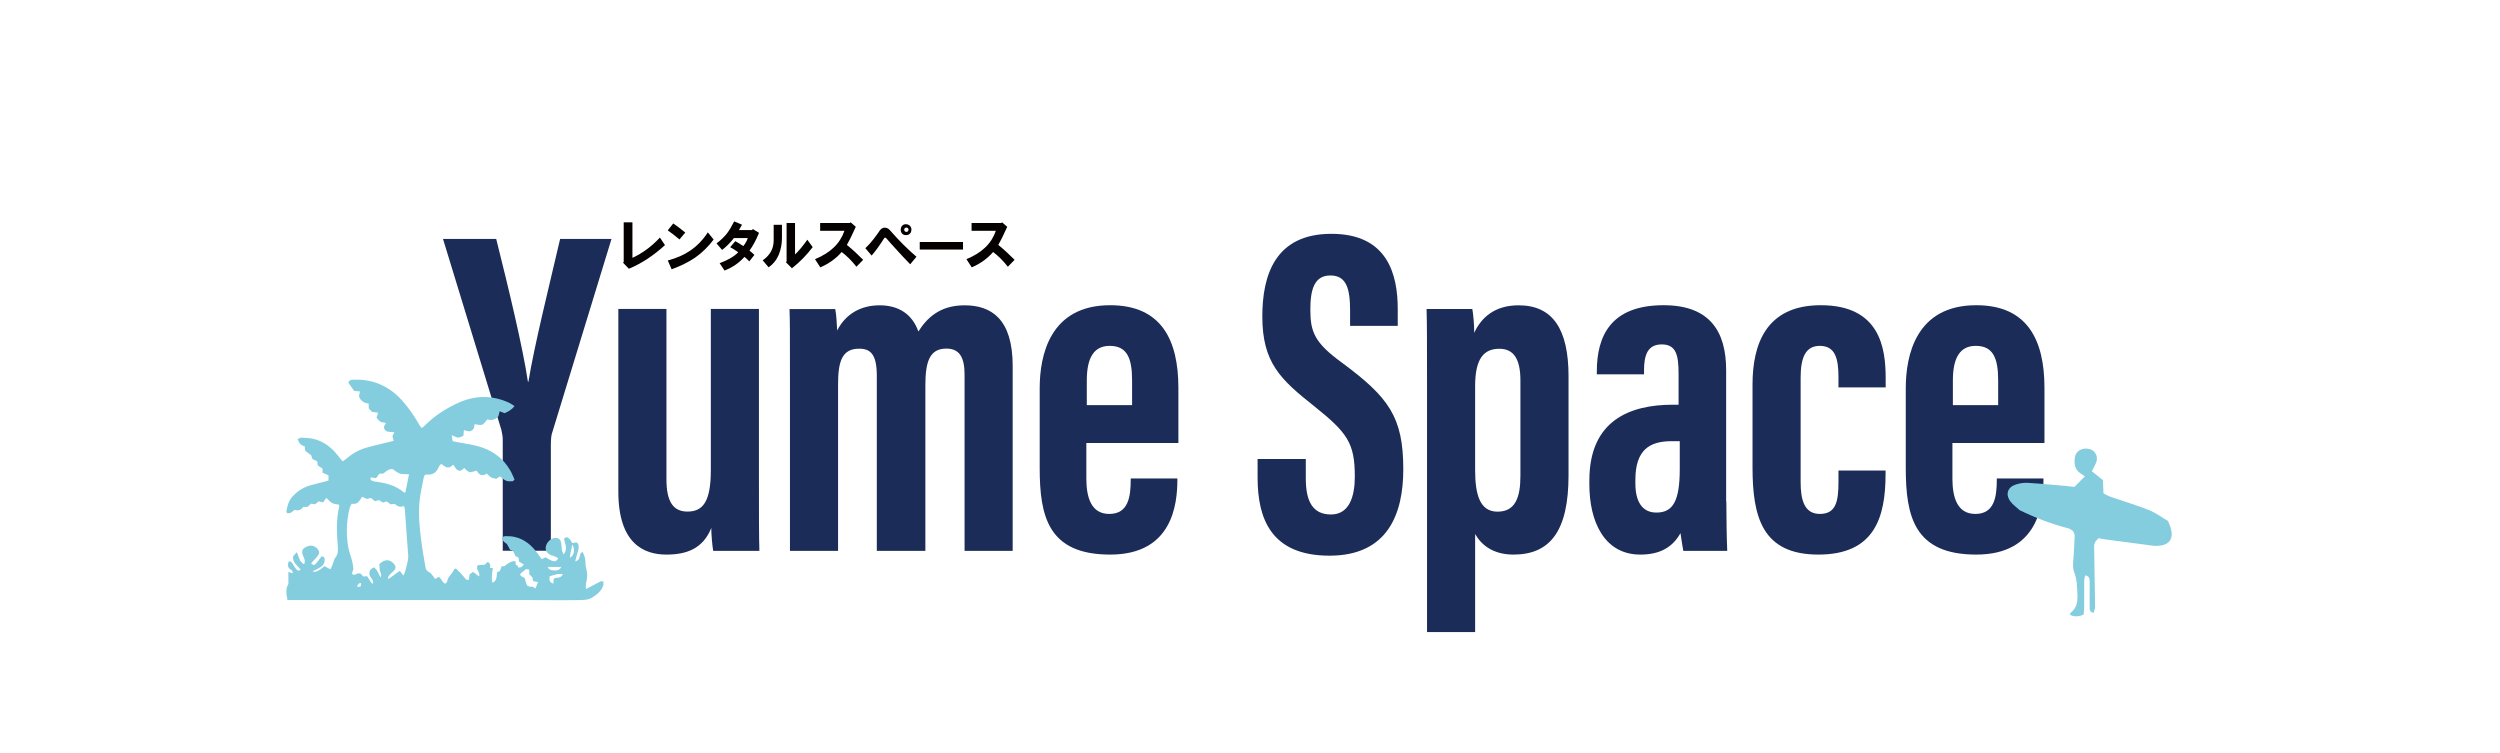
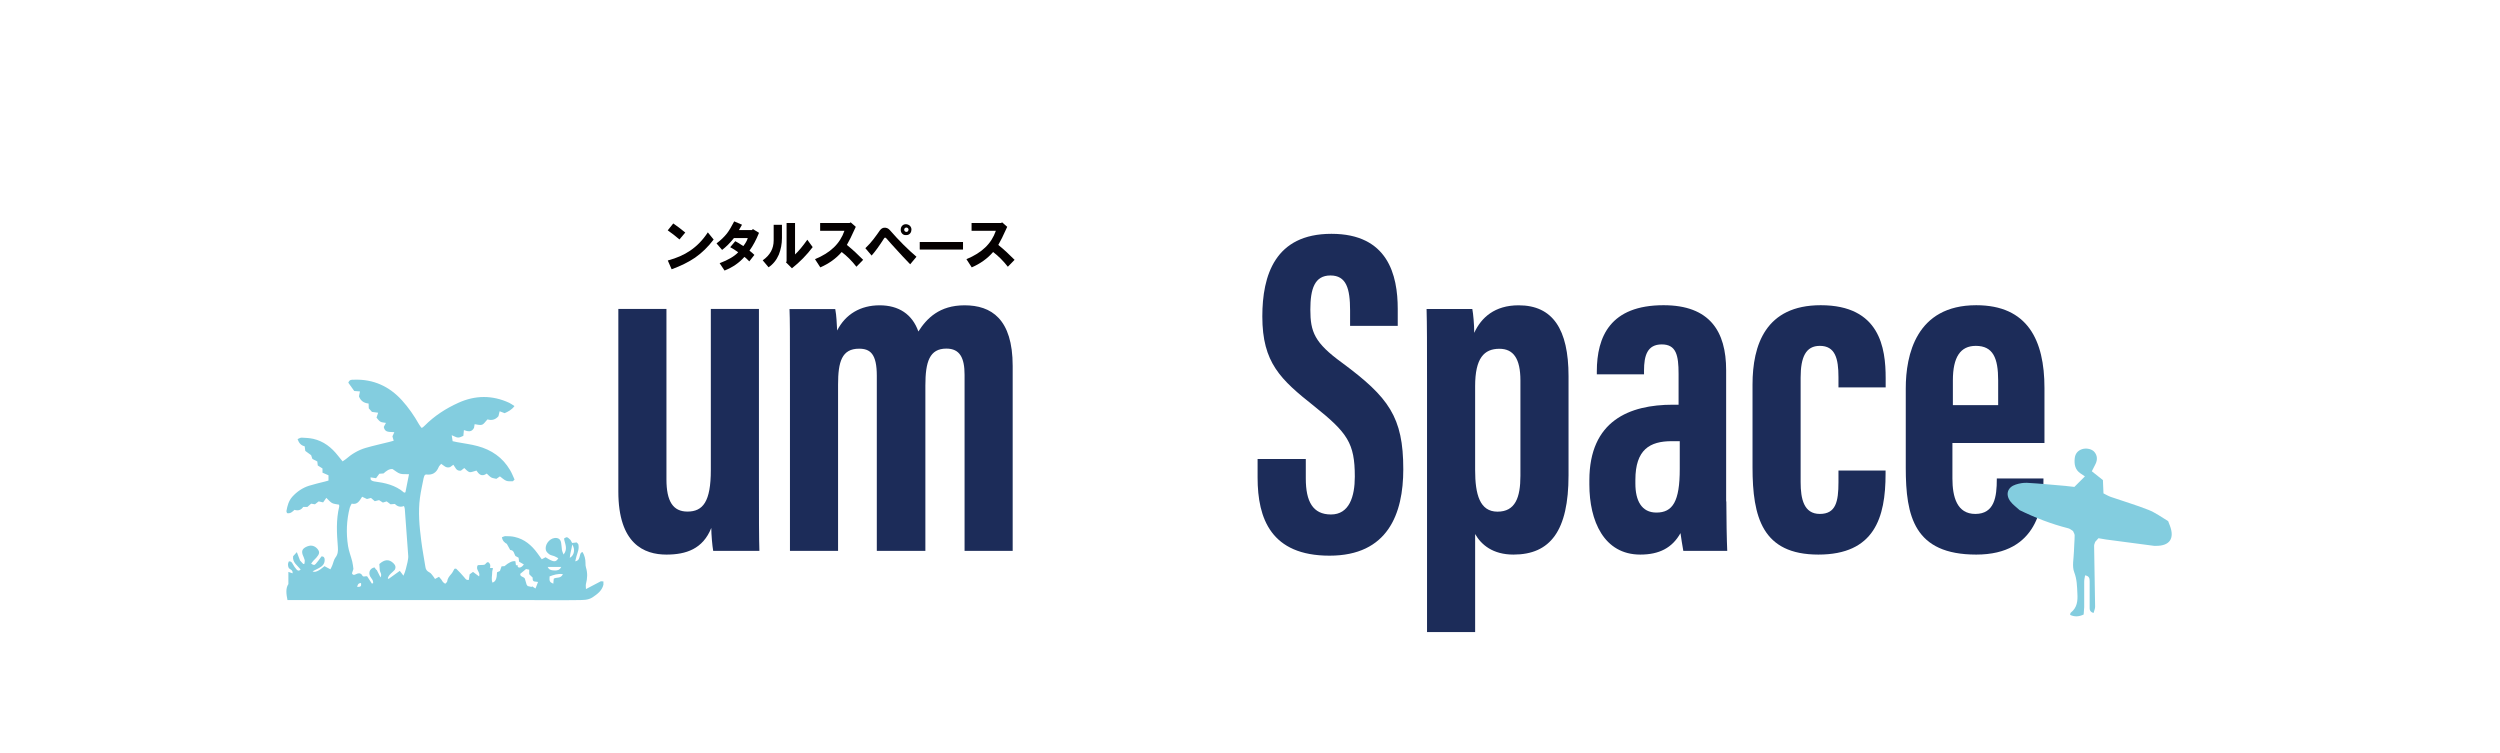
<svg xmlns="http://www.w3.org/2000/svg" id="_レイヤー_1" viewBox="0 0 274.89 82.77">
  <defs>
    <style>.cls-1{fill:#040000;}.cls-2{fill:#1c2c59;}.cls-3{fill:#83cddf;}.cls-4{filter:url(#drop-shadow-13);}.cls-5{fill:#fff;filter:url(#outer-glow-12);}</style>
    <filter id="outer-glow-12" filterUnits="userSpaceOnUse">
      <feOffset dx="0" dy="0" />
      <feGaussianBlur result="blur" stdDeviation="2.74" />
      <feFlood flood-color="#070606" flood-opacity=".3" />
      <feComposite in2="blur" operator="in" />
      <feComposite in="SourceGraphic" />
    </filter>
    <filter id="drop-shadow-13" filterUnits="userSpaceOnUse">
      <feOffset dx=".72" dy=".72" />
      <feGaussianBlur result="blur-2" stdDeviation="0" />
      <feFlood flood-color="#f0d600" flood-opacity="1" />
      <feComposite in2="blur-2" operator="in" />
      <feComposite in="SourceGraphic" />
    </filter>
  </defs>
  <rect class="cls-5" x=".43" y="6.14" width="269.41" height="73.58" />
  <g>
    <g class="cls-4">
-       <path class="cls-2" d="M54.56,59.85v-12.17c0-.41-.05-.67-.15-1.13l-6.42-21h5.85c1.39,5.54,2.93,11.96,3.49,15.71h.05c.67-4.06,2.21-10.22,3.49-15.71h5.65l-6.57,21.46c-.05,.21-.1,.57-.1,1.28v11.55h-5.29Z" />
      <path class="cls-2" d="M82.73,52.1c0,3.9,0,6.37,.05,7.75h-5.08c-.1-.56-.21-1.8-.21-2.52-.92,2.31-2.77,2.93-4.93,2.93-2.46,0-5.29-1.18-5.29-6.93v-20.08h5.29v18.74c0,2.41,.72,3.54,2.31,3.54,1.7,0,2.57-1.08,2.57-4.57v-17.71h5.29v18.84Z" />
      <path class="cls-2" d="M86.14,40.96c0-5.29,0-6.47-.05-7.7h5.03c.15,.82,.15,1.44,.21,2.36,.92-1.8,2.57-2.77,4.67-2.77s3.59,.98,4.26,2.88c.92-1.44,2.31-2.88,5.08-2.88,2.93,0,5.29,1.49,5.29,6.67v20.33h-5.29v-19.36c0-1.85-.51-2.88-2-2.88-1.85,0-2.31,1.44-2.31,4.06v18.18h-5.34v-19.25c0-2.41-.72-2.98-1.95-2.98-1.9,0-2.31,1.44-2.31,3.95v18.28h-5.29v-18.9Z" />
-       <path class="cls-2" d="M118.73,47.99v3.9c0,2.05,.51,3.9,2.52,3.9,2.11,0,2.36-1.9,2.36-3.8v-.1h5.13v.1c0,2.77-.56,8.27-7.39,8.27s-7.75-4.21-7.75-9.55v-8.73c0-3.65,1.13-9.14,7.75-9.14,5.65,0,7.5,3.85,7.5,9.09v6.06h-10.11Zm5.03-4.16v-2.72c0-2.46-.56-3.8-2.46-3.8-1.69,0-2.52,1.23-2.52,3.8v2.72h4.98Z" />
      <path class="cls-2" d="M142.86,49.74v2.16c0,2.52,.77,3.95,2.77,3.95s2.62-1.95,2.62-4.16c0-3.7-.82-4.83-4.47-7.75-3.7-2.93-5.7-4.78-5.7-9.86,0-4.52,1.39-9.09,7.6-9.09s7.29,4.52,7.29,8.27v1.85h-5.24v-1.69c0-2.41-.41-3.85-2.16-3.85s-2.21,1.49-2.21,3.75c0,2.46,.46,3.65,3.49,5.85,5.13,3.8,6.73,5.96,6.73,11.71,0,4.88-1.69,9.5-8.11,9.5s-7.91-4.06-7.91-8.58v-2.05h5.29Z" />
      <path class="cls-2" d="M156.19,40.91c0-3.59,0-6.01-.05-7.65h5.03c.1,.51,.21,1.69,.21,2.62,.77-1.69,2.26-3.03,4.88-3.03,3.75,0,5.49,2.62,5.49,7.8v10.88c0,6.11-2,8.73-6.06,8.73-2.26,0-3.54-1.08-4.21-2.26v10.78h-5.29v-27.88Zm5.29,10.06c0,2.67,.51,4.57,2.46,4.57s2.52-1.54,2.52-3.95v-10.47c0-2.41-.77-3.49-2.31-3.49-1.69,0-2.67,1.03-2.67,4.11v9.24Z" />
      <path class="cls-2" d="M189.1,54.41c0,1.69,.05,4.42,.1,5.44h-4.83c-.1-.51-.26-1.59-.31-1.95-.92,1.64-2.36,2.36-4.42,2.36-4,0-5.6-3.7-5.6-7.7v-.46c0-6.57,4.42-8.32,9.19-8.32h.62v-3.39c0-2.05-.26-3.24-1.85-3.24s-1.95,1.23-1.95,2.88v.41h-5.19v-.31c0-3.85,1.49-7.29,7.34-7.29,5.08,0,6.88,2.88,6.88,7.14v14.43Zm-5.13-6.62h-.87c-2.41,0-4,.92-4,4.26v.41c0,1.85,.67,3.18,2.31,3.18,1.8,0,2.57-1.23,2.57-4.78v-3.08Z" />
      <path class="cls-2" d="M206.61,51.02v.36c0,4.83-1.23,8.88-7.39,8.88s-7.24-4.11-7.24-9.6v-9.09c0-4.36,1.44-8.73,7.5-8.73,6.52,0,7.14,4.72,7.14,8.01v1.03h-5.19v-1.13c0-2.05-.36-3.44-2.05-3.44-1.54,0-2.11,1.23-2.11,3.49v11.5c0,1.85,.36,3.49,2.11,3.49s2.05-1.33,2.05-3.49v-1.28h5.19Z" />
      <path class="cls-2" d="M213.96,47.99v3.9c0,2.05,.51,3.9,2.52,3.9,2.11,0,2.36-1.9,2.36-3.8v-.1h5.13v.1c0,2.77-.56,8.27-7.39,8.27s-7.75-4.21-7.75-9.55v-8.73c0-3.65,1.13-9.14,7.75-9.14,5.65,0,7.5,3.85,7.5,9.09v6.06h-10.11Zm5.03-4.16v-2.72c0-2.46-.56-3.8-2.46-3.8-1.69,0-2.52,1.23-2.52,3.8v2.72h4.98Z" />
    </g>
    <path class="cls-3" d="M32.17,63.04c.05-.37-.25-.41-.41-.57-.12-.25-.13-.5,0-.74,.22-.03,.33,.09,.43,.28,.11,.22,.26,.42,.42,.61,.1,.11,.24,.21,.45,0-.35-.44-.93-.78-.83-1.46h0c.12-.13,.24-.26,.41-.45,.14,.36,.24,.64,.35,.92,.12,.13,.24,.26,.36,.39,.04-.01,.09-.03,.13-.04,0-.14,.05-.28,.02-.41-.05-.2-.15-.38-.22-.57-.13-.4-.04-.63,.31-.83,.12-.07,.26-.12,.39-.15,.37-.1,.78,.09,1.01,.45,.17,.26,.12,.48-.2,.84-.1,.12-.22,.22-.33,.34-.09,.1-.16,.21-.25,.33,.28,.17,.35,.19,.51,.02,.23-.25,.42-.54,.63-.82,.27-.01,.35,.15,.35,.39,0,.43-.25,.69-.61,.88-.23,.12-.46,.24-.72,.37q.38,.24,1.31-.57c.1,.05,.2,.11,.31,.17,.1,.05,.2,.11,.34,.18,.09-.19,.17-.33,.22-.47,.11-.27,.16-.59,.33-.82,.28-.36,.3-.73,.27-1.15-.12-1.5-.21-2.99,.15-4.47,.01-.06-.01-.12-.02-.2-.26-.06-.55-.06-.77-.18-.22-.12-.39-.35-.63-.57-.13,.19-.25,.36-.35,.5-.21-.05-.35-.08-.49-.11-.14,.11-.28,.22-.41,.32-.15-.02-.28-.05-.42-.07-.14,.12-.27,.24-.41,.36h-.46c-.23,.34-.56,.45-.96,.32-.24,.22-.45,.44-.82,.36-.02-.08-.08-.17-.06-.25,.1-.56,.24-1.1,.64-1.55,.51-.56,1.12-.98,1.84-1.21,.57-.18,1.16-.31,1.74-.46,.13-.03,.26-.07,.4-.11v-.58c-.24-.1-.45-.2-.66-.29v-.46c-.2-.13-.37-.23-.52-.33-.02-.18-.03-.32-.05-.44-.2-.1-.38-.19-.54-.28-.06-.18-.11-.33-.14-.41-.26-.19-.48-.35-.64-.47-.03-.22-.05-.35-.07-.51-.4-.09-.63-.35-.78-.79,.16-.06,.31-.17,.45-.16,.42,.02,.85,.04,1.27,.13,1.14,.26,2.01,.94,2.72,1.85,.16,.21,.33,.4,.51,.63,.16-.11,.26-.17,.36-.25,.64-.56,1.36-.99,2.17-1.23,.86-.25,1.74-.44,2.61-.66,.16-.04,.31-.09,.48-.13-.06-.21-.11-.35-.14-.48,.07-.15,.12-.27,.21-.46-.47-.06-1.04,.1-1.16-.57,.03-.06,.07-.13,.1-.2,.03-.06,.07-.13,.14-.25-.24-.05-.46-.04-.62-.14-.17-.1-.29-.3-.42-.44,.07-.21,.11-.36,.18-.54-.23-.03-.43-.06-.68-.09-.11-.12-.24-.27-.35-.39,0-.2-.02-.35-.02-.53-.54-.05-.89-.32-1.06-.79,.04-.19,.07-.35,.11-.54-.21-.02-.38-.03-.63-.05-.21-.29-.44-.61-.65-.91,.13-.37,.4-.33,.62-.33,2.12-.08,3.88,.72,5.29,2.28,.72,.8,1.33,1.68,1.86,2.62,.08,.14,.19,.27,.27,.39,.09-.03,.13-.03,.15-.05,.07-.06,.14-.12,.21-.19,1.07-1.08,2.33-1.89,3.7-2.51,1.85-.84,3.73-.86,5.59,0,.19,.09,.36,.22,.58,.36-.32,.43-.71,.61-1.08,.78-.19-.07-.35-.13-.55-.21-.05,.2-.09,.36-.13,.54-.34,.41-.79,.49-1.2,.35-.24,.24-.39,.51-.6,.59-.23,.08-.53-.03-.82-.06-.02,.14-.05,.29-.07,.41-.27,.51-.68,.39-1.11,.24-.02,.23-.03,.4-.06,.63-.18,.07-.38,.2-.58,.19-.21,0-.41-.15-.7-.26,.04,.27,.07,.45,.1,.66,.19,.04,.36,.07,.52,.11,.74,.14,1.5,.23,2.23,.43,1.52,.41,2.75,1.25,3.56,2.63,.2,.33,.34,.7,.5,1.05-.11,.1-.17,.19-.22,.19-.23,0-.49,.02-.7-.06-.24-.1-.45-.3-.69-.48-.1,.07-.23,.16-.39,.27-.18-.05-.39-.06-.56-.15-.18-.1-.33-.28-.5-.43-.58,.42-.89,.03-1.13-.33-.3,.07-.55,.21-.76,.17-.21-.05-.38-.28-.58-.45-.13,.1-.27,.21-.37,.29-.52,.07-.6-.36-.83-.65-.15,.11-.29,.21-.36,.26-.45,.15-.67-.17-.98-.36-.1,.13-.23,.23-.28,.37-.26,.63-.71,.89-1.38,.8-.03,0-.06,.02-.14,.06-.04,.09-.11,.21-.13,.34-.14,.71-.3,1.42-.4,2.14-.22,1.59-.06,3.18,.14,4.76,.12,.97,.31,1.93,.46,2.89,.04,.27,.17,.44,.43,.57,.17,.08,.29,.27,.42,.43,.08,.09,.13,.2,.2,.3,.16-.09,.28-.16,.44-.24,.1,.11,.18,.22,.27,.32l.11,.18h0s.06,.07,.08,.1h0c.07,.05,.14,.1,.22,.17,.09-.1,.21-.17,.22-.26,.04-.34,.24-.58,.46-.83,.13-.14,.21-.34,.34-.56,.03,0,.16-.04,.2,0,.31,.3,.6,.61,.88,.94,.12,.14,.2,.33,.5,.28,.03-.19,.06-.4,.09-.61h0c.11-.08,.23-.17,.37-.27,.21,.16,.42,.32,.67,.5,.18-.49-.45-.74-.14-1.24,.19,0,.44-.02,.62-.03,.29,0,.29-.37,.56-.28,.19,.16,.24,.36,.15,.61,.13,.01,.23,.02,.34,.03h0c-.03,.15-.09,.3-.09,.45,0,.38-.12,.77,.03,1.14,.35-.11,.48-.43,.5-1.13,.11-.05,.22-.11,.32-.15,.07-.18,.12-.34,.18-.51,.12,0,.23-.02,.32-.02,.48-.41,.88-.6,1.2-.54,.02,.13,.03,.26,.06,.43,.06,0,.13,.02,.2,.02,0,.06,0,.12,0,.17,.17,.16,.44,.06,.67-.27-.17-.1-.34-.2-.52-.3-.02-.13-.04-.27-.06-.44-.1-.06-.22-.12-.35-.19-.15-.25-.15-.64-.57-.66-.11-.2-.22-.4-.37-.67-.22-.12-.48-.31-.54-.73,.13-.04,.25-.12,.38-.12,.34,0,.7,.01,1.03,.09,1.07,.24,1.85,.91,2.48,1.77,.16,.23,.33,.45,.49,.68,.17-.09,.3-.16,.42-.22,.88,.56,1.12,.58,1.4,.11-.15-.08-.29-.17-.44-.23-.17-.07-.38-.09-.53-.19-.17-.12-.36-.3-.4-.48-.13-.58,.36-1.23,.93-1.32,.41-.06,.68,.11,.75,.52,.05,.26,.05,.53,.09,.8,.02,.14,.09,.27,.18,.49,.52-.66,.11-1.22,.05-1.76,.32-.21,.33-.2,.71,.16,.06,.11,.12,.22,.18,.33,.2-.02,.35-.04,.5-.06,.03,.03,.06,.06,.1,.1,.03,.03,.06,.07,.08,.1h0c.12,.47-.07,.88-.2,1.31-.05,.17-.08,.34-.14,.57,.42-.08,.44-.37,.51-.61,.05-.18,.06-.37,.3-.41,.22,.38,.32,.78,.32,1.22,0,.16,0,.32,.05,.47,.19,.61,.16,1.21,0,1.81-.04,.16,0,.35,0,.57,.59-.31,1.11-.59,1.64-.86,.08,0,.17,.01,.28,.02v.36s0,0,0,0c-.16,.67-.68,1.04-1.2,1.39-.49,.32-1.06,.29-1.6,.3-1.75,.03-3.5,0-5.25,0-3.56,0-7.13,0-10.69,0-5.14,0-10.29,0-15.43,0-.19,0-.38,0-.57,0-.13-.65-.22-1.29,.1-1.76,0-.54,0-.94,0-1.34,.15,.05,.31,.11,.49,.17Zm9.25-.38s0,0,0,0c.13,.25,.26,.5,.42,.83,.19-.37-.06-.56-.08-.78-.02-.23-.03-.46-.05-.69,.57-.52,1.06-.55,1.53-.11,.23,.22,.33,.45,.16,.75-.26,.3-.65,.51-.76,.92,.03,.03,.05,.05,.08,.08,.41-.3,.83-.6,1.24-.89,.12,.16,.24,.32,.4,.53,.25-.5,.32-1.01,.45-1.49,.03-.22,.09-.43,.08-.65-.12-1.73-.25-3.46-.38-5.19,0-.1-.05-.2-.09-.33-.41,.16-.73,.05-1-.23-.17,.01-.32,.03-.48,.04-.14-.11-.28-.21-.42-.32-.14,.04-.27,.08-.42,.13-.13-.08-.26-.17-.42-.27-.13,.03-.27,.07-.47,.12-.12-.1-.26-.22-.42-.36-.13,.04-.28,.08-.44,.12-.16-.07-.33-.15-.53-.25-.28,.42-.5,.91-1.15,.76-.08,.16-.17,.29-.21,.44-.36,1.39-.41,2.81-.19,4.22,.09,.58,.32,1.13,.46,1.7,.07,.27,.09,.54,.13,.82-.05,.16-.1,.32-.16,.48,.09,.21,.23,.2,.41,.11,.25-.12,.5-.2,.7,.08,.11,.29,.35,.09,.56,.14,.17,.26,.34,.53,.52,.8,.05-.02,.1-.03,.14-.05-.01-.1,0-.21-.04-.29-.08-.17-.22-.31-.3-.47-.21-.46,.02-.89,.49-.97h0c.04,.06,.08,.11,.12,.17,0,0,0,0,0,0,.03,.03,.05,.07,.08,.1Zm17.15,.85c-.1-.09-.19-.18-.29-.28-.03-.03-.06-.06-.09-.1v-.49c-.16-.03-.28-.06-.35-.07-.23,.19-.42,.34-.63,.52-.07,.38,.48,.29,.52,.6,.06,.19,.12,.39,.17,.58,.04,.06,.08,.11,.12,.17h0c.15,.03,.3,.07,.45,.1,0-.03,.02-.05,.02-.08,.11,.07,.22,.14,.39,.25,.1-.25,.18-.47,.28-.72-.26-.07-.57,.04-.59-.31h0c0-.06,0-.12,0-.19,0,0,0,0,0,0Zm-13.6-11.37c-.37-.02-.7,.03-.98-.06-.27-.08-.5-.3-.82-.5-.37-.05-.69,.2-1,.48-.16,0-.32,.02-.46,.03-.13,.17-.24,.33-.36,.49-.21-.03-.38-.06-.61-.09,.02,.12,0,.25,.05,.29,.09,.08,.21,.13,.33,.15,1.2,.16,2.36,.4,3.32,1.24l.14-.04c.13-.65,.26-1.29,.39-1.97Zm16.92,10.99c-.56-.08-1.02,.09-1.46,.25-.04,.53,.01,.63,.41,.8,.02-.19,.03-.36,.05-.55,.29-.19,.77,.02,1-.49Zm-1.67-.79c.13,.28,.32,.38,.76,.39,.28,0,.55-.02,.73-.39h-1.49Zm2.43-1c.5-.27,.62-.95,.27-1.47-.07,.52-.23,.95-.27,1.47Zm-23.37,3.2c.4-.01,.46-.07,.42-.43-.3,0-.39,.18-.42,.43Z" />
    <path class="cls-3" d="M222.06,56.09c1.72,.84,3.5,1.53,5.36,2,.19,.05,.35,.19,.52,.3,.06,.16,.18,.31,.18,.47,0,.6-.07,1.2-.08,1.81-.02,.75-.22,1.59,.03,2.24,.31,.8,.31,1.56,.35,2.35,.05,.81-.02,1.56-.73,2.11-.05,.04-.04,.13-.07,.24,.49,.23,.96,.21,1.49-.04,.02-.26,.05-.53,.06-.81,0-.93,0-1.87,0-2.8,0-.23,.06-.46,.1-.7,.53,.1,.49,.43,.5,.72,0,.91,0,1.82,0,2.72,0,.26-.04,.57,.43,.7,.06-.24,.17-.46,.17-.68-.03-2.24-.08-4.48-.11-6.72,0-.14,.08-.28,.12-.42,.11-.13,.23-.26,.36-.4,.28,.05,.55,.1,.82,.14,1.77,.24,3.53,.47,5.3,.7,.07,0,.15,0,.23,0,1.49,0,2.04-.82,1.5-2.23-.06-.16-.13-.33-.19-.49-.71-.42-1.39-.93-2.15-1.23-1.36-.54-2.77-.95-4.15-1.43-.29-.1-.56-.27-.81-.39-.02-.55-.04-.97-.06-1.46-.38-.3-.78-.62-1.22-.97,.16-.33,.29-.57,.41-.81,.21-.44,.21-.88-.1-1.28-.27-.36-.9-.5-1.39-.34-.47,.16-.75,.5-.8,1-.07,.66,.03,1.26,.64,1.67,.13,.08,.25,.17,.48,.32-.44,.44-.78,.78-1.16,1.16-.33-.04-.65-.08-.97-.11-1.41-.12-2.81-.26-4.22-.34-.42-.02-.86,.06-1.26,.19-.9,.29-1.16,1.09-.58,1.86,.27,.36,.65,.62,.98,.93Z" />
    <g>
-       <path class="cls-1" d="M68.51,28.89l.07-.1v-4.34h.96v3.9c1.13-.52,2.13-1.27,3.02-2.23l.56,.83c-1.29,1.18-2.62,2.04-3.97,2.6l-.64-.66Z" />
      <path class="cls-1" d="M73.42,25.33l.61-.76c.41,.28,.85,.61,1.32,1l-.64,.76c-.39-.34-.83-.68-1.3-1.01Zm.02,3.31c.96-.26,1.78-.62,2.45-1.08,.75-.51,1.4-1.18,1.94-2.01l.64,.79c-.61,.8-1.28,1.46-2.04,1.99-.69,.47-1.54,.9-2.58,1.28l-.42-.96Z" />
      <path class="cls-1" d="M78.79,26.76c.46-.34,.84-.71,1.15-1.1,.25-.33,.51-.77,.79-1.32l.86,.37c-.07,.12-.18,.31-.34,.59h1.45l.07-.12,.69,.42c-.31,.77-.66,1.42-1.05,1.96,.23,.18,.41,.33,.54,.47l-.56,.71c-.1-.1-.19-.19-.27-.27-.1-.1-.19-.17-.27-.22-.56,.64-1.28,1.14-2.18,1.5l-.54-.81c.95-.36,1.63-.76,2.04-1.2-.31-.23-.61-.42-.88-.56l.56-.66c.2,.1,.49,.28,.88,.54,.25-.31,.41-.6,.49-.88h-1.52c-.43,.54-.86,.97-1.3,1.3l-.59-.69Z" />
      <path class="cls-1" d="M83.87,28.62c.8-.56,1.2-1.28,1.2-2.18v-1.72h.91v1.45c0,.65-.12,1.26-.34,1.82-.26,.61-.64,1.07-1.13,1.4l-.64-.76Zm2.55,.22l.07-.1v-4.22h.93v3.46c.39-.36,.84-.9,1.35-1.62l.59,.81c-.64,.85-1.4,1.63-2.28,2.33l-.66-.66Z" />
      <path class="cls-1" d="M89.61,28.5c.87-.36,1.55-.79,2.06-1.28,.54-.51,.93-1.12,1.18-1.84h-2.67v-.86h3.24l.12-.07,.56,.49c-.44,.98-.77,1.64-.98,1.99,.64,.52,1.23,1.07,1.79,1.64l-.74,.76c-.51-.65-1.05-1.19-1.62-1.62-.62,.72-1.41,1.28-2.35,1.69l-.59-.91Z" />
      <path class="cls-1" d="M96.77,25.31c.11-.15,.25-.24,.42-.27,.26-.03,.48,.06,.66,.27,1.01,1.16,1.99,2.13,2.92,2.92l-.69,.83c-.54-.56-1.03-1.08-1.47-1.57-.41-.44-.79-.87-1.15-1.28-.1-.11-.18-.11-.25,0-.51,.8-.96,1.43-1.37,1.89l-.69-.81c.36-.34,.66-.68,.91-1.01,.26-.34,.5-.67,.71-.98Zm2.89,.54c-.2,.02-.35-.04-.47-.17-.1-.11-.15-.25-.15-.39,0-.18,.04-.32,.12-.42,.11-.15,.27-.22,.47-.22,.18,.02,.33,.08,.44,.2,.1,.11,.15,.25,.15,.39s-.04,.28-.12,.39c-.11,.15-.26,.22-.44,.22Zm.17-.42s.07-.11,.07-.17-.02-.12-.07-.17c-.05-.05-.11-.07-.17-.07s-.12,.02-.17,.07-.07,.11-.07,.17,.02,.12,.07,.17,.11,.07,.17,.07,.12-.02,.17-.07Z" />
      <path class="cls-1" d="M101.13,26.61h4.76v.83h-4.76v-.83Z" />
      <path class="cls-1" d="M106.26,28.5c.87-.36,1.55-.79,2.06-1.28,.54-.51,.93-1.12,1.18-1.84h-2.67v-.86h3.24l.12-.07,.56,.49c-.44,.98-.77,1.64-.98,1.99,.64,.52,1.23,1.07,1.79,1.64l-.74,.76c-.51-.65-1.05-1.19-1.62-1.62-.62,.72-1.41,1.28-2.35,1.69l-.59-.91Z" />
    </g>
  </g>
</svg>